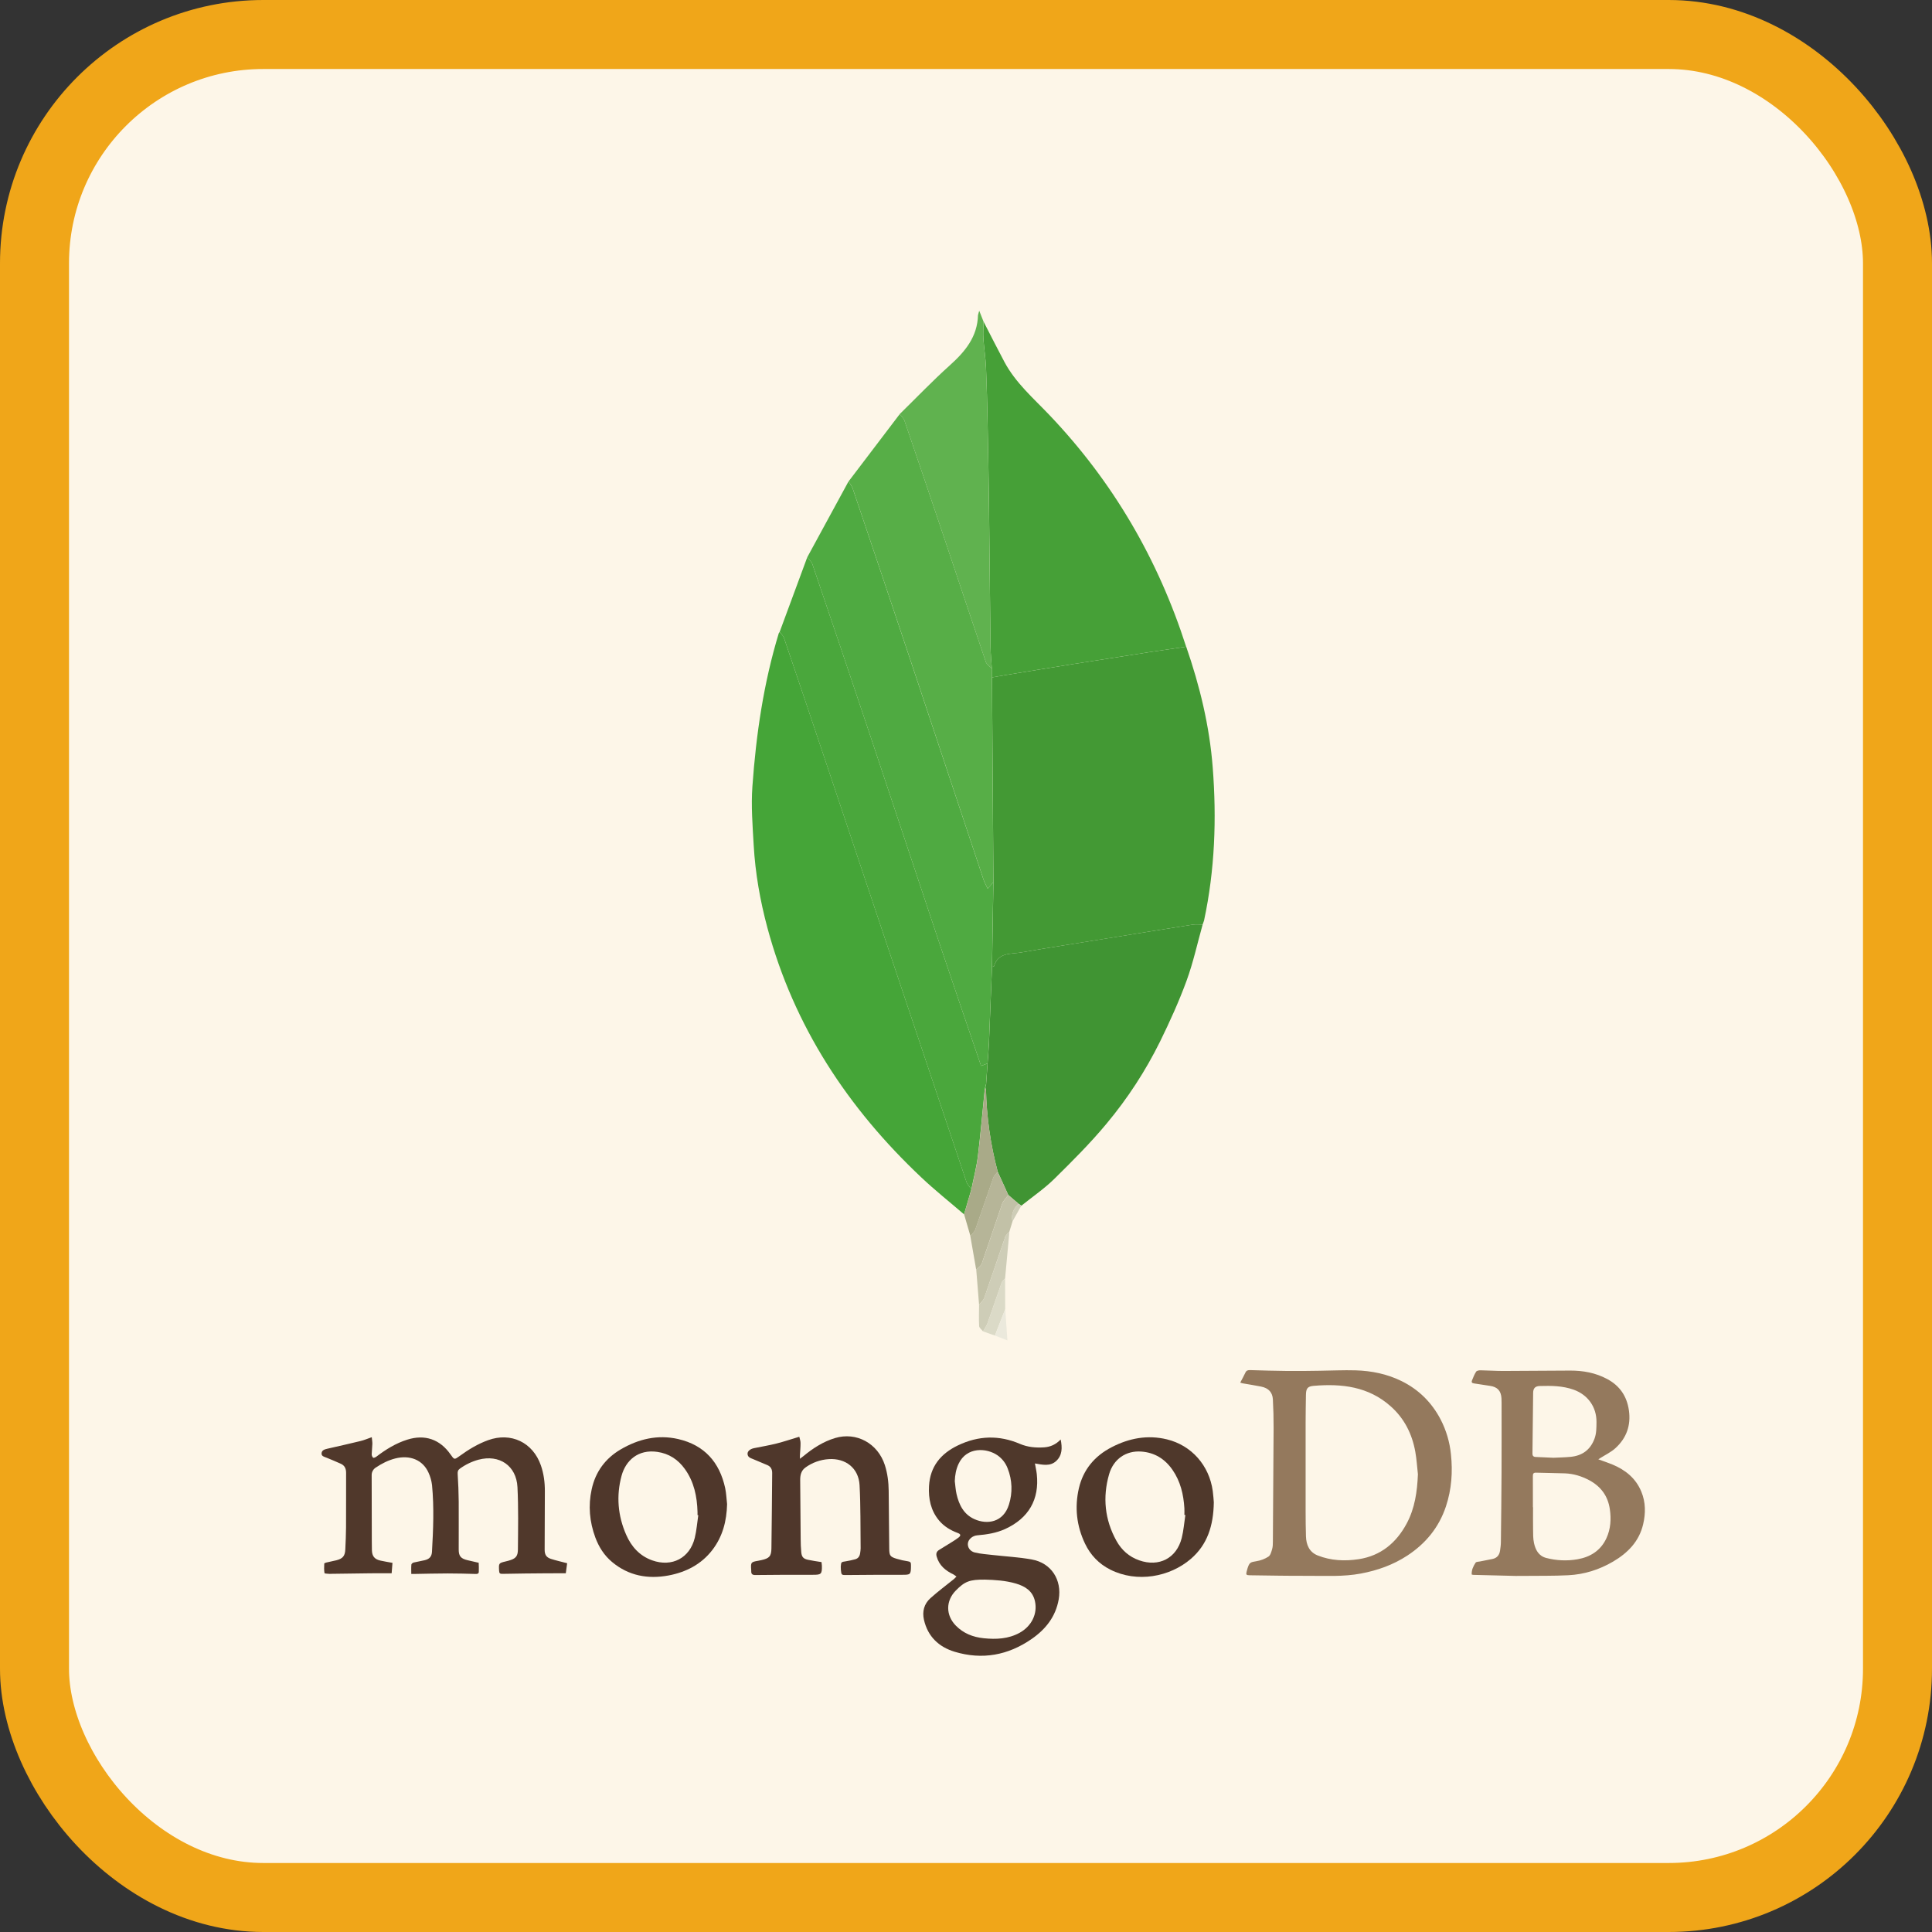
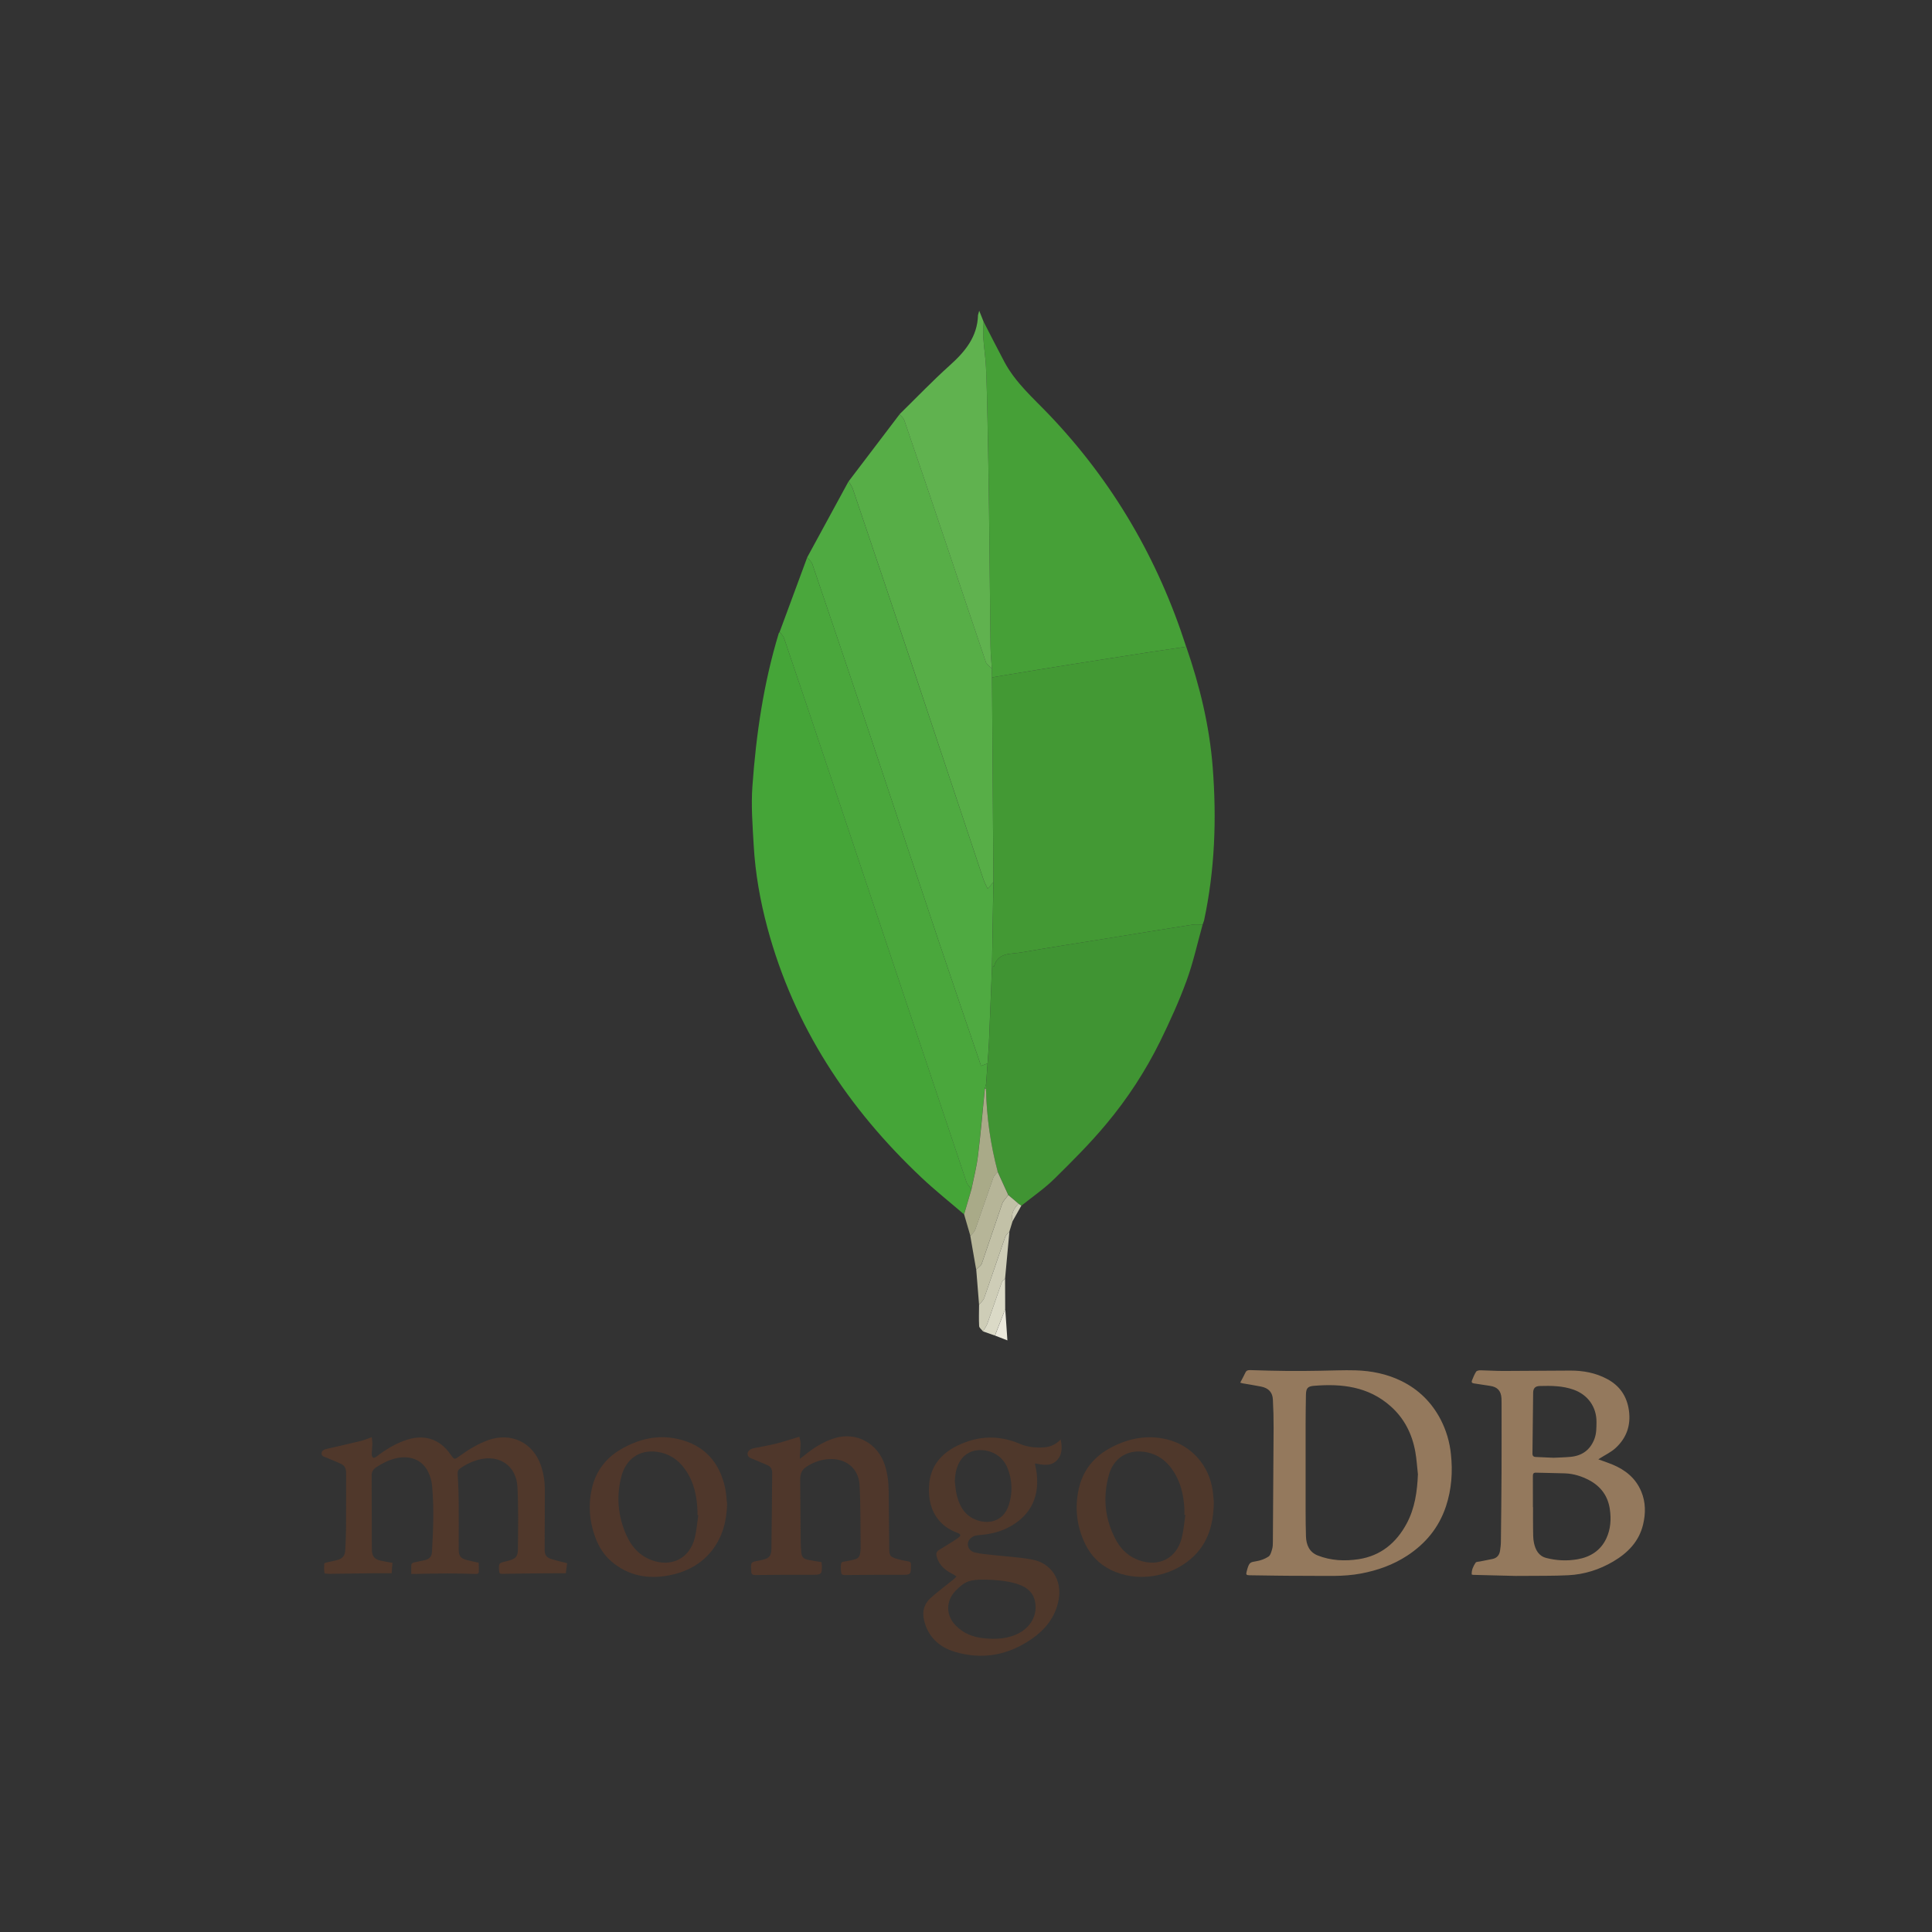
<svg xmlns="http://www.w3.org/2000/svg" width="56" height="56" viewBox="0 0 56 56" fill="none">
  <rect x="0" y="0" width="56" height="56" fill="#333333" stroke="none" />
-   <rect x="1" y="1" width="54" height="54" rx="6.632" fill="#FDF6E8" />
-   <rect x="1" y="1" width="54" height="54" rx="6.632" stroke="#F0A619" stroke-width="2" />
  <path fill-rule="evenodd" clip-rule="evenodd" d="M35.949 40.076C36.003 39.972 36.055 39.88 36.099 39.785C36.127 39.724 36.17 39.712 36.231 39.713C36.594 39.724 36.957 39.735 37.32 39.738C37.628 39.742 37.937 39.736 38.246 39.732C38.594 39.728 38.942 39.71 39.289 39.72C39.752 39.733 40.203 39.824 40.622 40.03C41.122 40.276 41.5 40.651 41.758 41.145C41.92 41.459 42.021 41.8 42.056 42.151C42.111 42.666 42.075 43.169 41.912 43.662C41.709 44.273 41.325 44.74 40.791 45.09C40.38 45.359 39.929 45.519 39.446 45.61C38.935 45.706 38.422 45.675 37.91 45.676C37.347 45.679 36.785 45.667 36.222 45.66C36.124 45.659 36.11 45.641 36.136 45.547L36.16 45.46C36.215 45.288 36.244 45.28 36.419 45.252C36.543 45.232 36.662 45.187 36.767 45.119C36.826 45.08 36.851 44.978 36.874 44.9C36.894 44.831 36.895 44.756 36.895 44.684C36.903 43.587 36.911 42.49 36.916 41.393C36.917 41.116 36.91 40.839 36.895 40.562C36.884 40.368 36.781 40.235 36.55 40.19C36.371 40.154 36.19 40.127 36.01 40.095L35.949 40.076ZM41.099 42.732C41.074 42.514 41.062 42.293 41.023 42.078C40.93 41.562 40.704 41.111 40.306 40.759C39.664 40.189 38.891 40.101 38.081 40.169C37.896 40.184 37.856 40.248 37.853 40.437C37.849 40.706 37.844 40.975 37.844 41.244C37.843 42.098 37.843 42.951 37.844 43.804C37.844 44.047 37.847 44.29 37.854 44.532C37.862 44.78 37.952 44.99 38.195 45.086C38.577 45.237 38.98 45.255 39.382 45.194C40.023 45.095 40.472 44.721 40.773 44.161C41.011 43.717 41.079 43.231 41.099 42.732ZM42.658 45.638C42.651 45.505 42.705 45.395 42.772 45.294C42.791 45.267 42.853 45.268 42.897 45.26L43.264 45.187C43.393 45.159 43.462 45.072 43.48 44.945C43.492 44.861 43.504 44.776 43.504 44.691C43.513 44.02 43.519 43.348 43.523 42.676C43.526 42.004 43.524 41.331 43.524 40.658L43.521 40.53C43.508 40.313 43.404 40.201 43.189 40.17L42.724 40.099C42.666 40.091 42.645 40.064 42.666 40.013C42.702 39.926 42.736 39.836 42.787 39.758C42.806 39.729 42.87 39.718 42.913 39.719C43.135 39.722 43.357 39.739 43.579 39.738L45.514 39.727C45.887 39.726 46.247 39.791 46.582 39.97C46.95 40.166 47.156 40.469 47.215 40.882C47.276 41.316 47.145 41.682 46.827 41.973C46.697 42.093 46.528 42.171 46.377 42.268L46.328 42.299C46.468 42.35 46.602 42.395 46.732 42.448C47.112 42.604 47.415 42.848 47.575 43.237C47.702 43.544 47.702 43.864 47.627 44.183C47.51 44.681 47.182 45.013 46.755 45.264C46.354 45.499 45.92 45.636 45.458 45.659C45.032 45.681 44.604 45.673 44.177 45.678L43.93 45.679C43.519 45.669 43.107 45.659 42.696 45.648L42.658 45.638ZM44.432 43.687H44.436C44.436 43.898 44.433 44.109 44.437 44.32C44.439 44.456 44.435 44.596 44.464 44.728C44.508 44.924 44.598 45.101 44.818 45.158C45.113 45.235 45.421 45.249 45.721 45.197C46.098 45.132 46.399 44.943 46.564 44.584C46.686 44.317 46.704 44.034 46.662 43.745C46.607 43.364 46.404 43.088 46.069 42.907C45.848 42.789 45.613 42.716 45.363 42.706C45.082 42.696 44.801 42.695 44.52 42.686C44.442 42.684 44.431 42.724 44.431 42.789C44.433 43.088 44.432 43.388 44.432 43.687ZM45.029 42.254C45.182 42.246 45.356 42.244 45.529 42.227C45.859 42.194 46.092 42.028 46.214 41.711C46.276 41.551 46.273 41.386 46.275 41.219C46.279 40.784 46.026 40.428 45.613 40.281C45.294 40.167 44.965 40.165 44.635 40.174C44.501 40.177 44.441 40.236 44.439 40.371L44.419 42.129C44.418 42.199 44.448 42.229 44.516 42.231L45.029 42.254Z" fill="#94795D" />
  <path fill-rule="evenodd" clip-rule="evenodd" d="M11.376 45.3L11.352 45.602C11.134 45.602 10.934 45.6 10.733 45.603C10.354 45.607 9.976 45.613 9.598 45.618L9.561 45.62C9.507 45.614 9.409 45.614 9.406 45.598C9.39 45.508 9.395 45.413 9.399 45.32C9.4 45.31 9.436 45.296 9.458 45.291L9.752 45.225C9.936 45.178 10.001 45.099 10.009 44.909C10.019 44.695 10.029 44.481 10.03 44.268C10.033 43.742 10.03 43.216 10.032 42.691C10.032 42.568 9.99 42.476 9.875 42.426C9.739 42.365 9.601 42.307 9.463 42.251C9.398 42.225 9.313 42.21 9.321 42.123C9.328 42.033 9.411 42.01 9.488 41.992C9.809 41.919 10.13 41.847 10.45 41.769C10.554 41.744 10.652 41.701 10.776 41.658C10.782 41.725 10.794 41.788 10.793 41.852L10.774 42.153C10.773 42.187 10.791 42.233 10.816 42.252C10.832 42.264 10.883 42.242 10.909 42.222C11.182 42.014 11.472 41.834 11.802 41.73C12.314 41.567 12.753 41.718 13.06 42.159C13.169 42.314 13.169 42.314 13.319 42.206C13.577 42.018 13.847 41.853 14.149 41.744C14.811 41.505 15.447 41.808 15.678 42.476C15.762 42.718 15.794 42.968 15.793 43.224L15.787 44.92C15.787 45.06 15.833 45.14 15.966 45.184C16.116 45.233 16.271 45.266 16.439 45.311L16.4 45.602C16.209 45.602 16.033 45.601 15.857 45.603C15.426 45.607 14.995 45.609 14.565 45.619C14.49 45.621 14.471 45.602 14.467 45.532C14.454 45.307 14.453 45.308 14.664 45.257L14.735 45.239C14.942 45.182 15.011 45.119 15.012 44.91C15.017 44.308 15.029 43.705 14.999 43.105C14.967 42.482 14.473 42.15 13.87 42.31C13.675 42.363 13.491 42.452 13.328 42.571C13.272 42.611 13.262 42.657 13.266 42.727C13.283 42.992 13.294 43.258 13.296 43.523C13.3 43.988 13.294 44.453 13.296 44.918C13.296 45.106 13.361 45.178 13.547 45.222L13.823 45.286L13.875 45.297C13.879 45.386 13.882 45.474 13.878 45.562C13.875 45.618 13.832 45.623 13.784 45.622C13.516 45.615 13.246 45.606 12.978 45.607C12.651 45.607 12.324 45.617 11.997 45.622H11.921C11.921 45.529 11.916 45.439 11.924 45.349C11.925 45.328 11.963 45.298 11.989 45.291L12.311 45.223C12.448 45.189 12.513 45.119 12.521 44.98C12.558 44.336 12.584 43.692 12.523 43.049C12.508 42.922 12.473 42.798 12.419 42.682C12.254 42.317 11.883 42.165 11.454 42.275C11.251 42.327 11.068 42.42 10.894 42.537C10.856 42.561 10.825 42.593 10.804 42.633C10.782 42.672 10.772 42.716 10.773 42.76C10.773 43.402 10.775 44.044 10.777 44.686L10.78 44.934C10.784 45.107 10.858 45.198 11.029 45.235C11.139 45.26 11.251 45.277 11.376 45.3Z" fill="#50382B" />
  <path fill-rule="evenodd" clip-rule="evenodd" d="M30.744 41.724C30.793 41.965 30.792 42.183 30.615 42.347C30.439 42.511 30.216 42.456 29.998 42.419C30.018 42.534 30.041 42.631 30.052 42.73C30.131 43.463 29.815 44.008 29.135 44.319C28.878 44.436 28.606 44.479 28.327 44.502C28.189 44.513 28.068 44.618 28.055 44.732C28.041 44.847 28.114 44.966 28.259 45.001C28.429 45.041 28.607 45.053 28.782 45.073C29.159 45.116 29.539 45.135 29.91 45.203C30.472 45.304 30.786 45.794 30.687 46.359C30.599 46.861 30.308 47.226 29.902 47.507C29.219 47.98 28.47 48.118 27.671 47.877C27.215 47.739 26.893 47.438 26.782 46.953C26.726 46.71 26.785 46.49 26.968 46.325C27.186 46.129 27.422 45.955 27.65 45.77L27.724 45.697L27.639 45.637C27.407 45.527 27.221 45.376 27.149 45.114C27.125 45.026 27.15 44.967 27.226 44.922C27.354 44.844 27.481 44.766 27.608 44.686C27.667 44.649 27.726 44.611 27.782 44.568C27.857 44.51 27.85 44.467 27.76 44.434C27.55 44.356 27.363 44.244 27.218 44.071C26.977 43.782 26.908 43.439 26.928 43.076C26.959 42.509 27.267 42.135 27.767 41.895C28.362 41.61 28.959 41.592 29.565 41.852C29.789 41.948 30.026 41.968 30.266 41.952C30.446 41.939 30.603 41.871 30.744 41.724ZM28.552 45.786C28.105 45.782 27.965 45.837 27.703 46.104C27.41 46.403 27.411 46.818 27.704 47.118C27.926 47.346 28.204 47.453 28.512 47.485C28.872 47.522 29.227 47.507 29.555 47.327C29.904 47.133 30.078 46.775 29.999 46.413C29.934 46.115 29.714 45.979 29.447 45.9C29.143 45.811 28.828 45.794 28.552 45.786ZM27.675 42.932C27.691 43.056 27.698 43.182 27.725 43.303C27.797 43.618 27.933 43.894 28.246 44.034C28.614 44.199 29.083 44.129 29.244 43.613C29.354 43.27 29.341 42.899 29.208 42.564C29.151 42.411 29.049 42.279 28.916 42.185C28.597 41.962 28.021 41.933 27.787 42.425C27.711 42.585 27.681 42.755 27.675 42.932Z" fill="#4F382B" />
  <path fill-rule="evenodd" clip-rule="evenodd" d="M23.168 41.645C23.18 41.7 23.204 41.762 23.204 41.824C23.206 41.943 23.193 42.062 23.186 42.181V42.284L23.287 42.207C23.562 41.98 23.858 41.787 24.203 41.683C24.825 41.496 25.446 41.836 25.649 42.47C25.726 42.711 25.756 42.958 25.759 43.21C25.765 43.769 25.769 44.329 25.775 44.888C25.777 45.089 25.8 45.125 25.99 45.182C26.098 45.215 26.208 45.239 26.32 45.256C26.381 45.266 26.407 45.289 26.404 45.349L26.405 45.404C26.402 45.636 26.387 45.647 26.162 45.646C25.625 45.645 25.087 45.648 24.55 45.653C24.39 45.654 24.389 45.659 24.373 45.501L24.37 45.41C24.38 45.273 24.383 45.275 24.517 45.255C24.608 45.241 24.698 45.22 24.786 45.197C24.876 45.174 24.92 45.107 24.932 45.017C24.938 44.972 24.946 44.926 24.946 44.881C24.938 44.27 24.948 43.658 24.915 43.048C24.888 42.554 24.511 42.26 24.016 42.294C23.777 42.31 23.547 42.393 23.352 42.532C23.22 42.624 23.193 42.758 23.194 42.902C23.197 43.473 23.202 44.044 23.208 44.616C23.209 44.742 23.213 44.867 23.225 44.991C23.237 45.127 23.285 45.182 23.418 45.211C23.546 45.239 23.676 45.256 23.812 45.278L23.823 45.383C23.828 45.628 23.802 45.647 23.564 45.646C23.009 45.644 22.453 45.647 21.897 45.653C21.81 45.654 21.773 45.627 21.775 45.542L21.774 45.505C21.759 45.284 21.766 45.276 21.974 45.24L22.073 45.22C22.299 45.169 22.357 45.109 22.36 44.88C22.371 44.152 22.375 43.425 22.382 42.698C22.383 42.593 22.344 42.512 22.247 42.469C22.11 42.409 21.972 42.351 21.834 42.295C21.758 42.263 21.671 42.243 21.668 42.138C21.666 42.064 21.745 41.998 21.854 41.976C22.072 41.932 22.292 41.895 22.508 41.841C22.723 41.787 22.933 41.715 23.168 41.645Z" fill="#4F372B" />
  <path fill-rule="evenodd" clip-rule="evenodd" d="M35.183 43.545C35.173 44.224 34.996 44.774 34.516 45.186C33.907 45.709 32.958 45.887 32.182 45.496C31.851 45.329 31.607 45.073 31.449 44.741C31.206 44.23 31.145 43.693 31.271 43.142C31.397 42.598 31.727 42.204 32.22 41.949C32.727 41.686 33.262 41.584 33.825 41.721C34.538 41.895 35.05 42.476 35.152 43.216C35.17 43.346 35.177 43.477 35.183 43.545ZM34.358 43.913L34.33 43.91C34.33 43.846 34.334 43.782 34.33 43.718C34.306 43.319 34.217 42.938 33.985 42.604C33.766 42.288 33.467 42.101 33.078 42.074C32.643 42.043 32.277 42.286 32.148 42.731C31.956 43.399 32.021 44.049 32.36 44.661C32.508 44.927 32.726 45.124 33.02 45.227C33.594 45.429 34.103 45.168 34.253 44.58C34.308 44.362 34.324 44.135 34.358 43.913Z" fill="#4F382B" />
  <path fill-rule="evenodd" clip-rule="evenodd" d="M21.075 43.598C21.063 44.085 20.948 44.536 20.647 44.928C20.324 45.347 19.881 45.571 19.377 45.666C18.781 45.777 18.221 45.676 17.742 45.276C17.514 45.086 17.359 44.842 17.256 44.565C17.088 44.11 17.046 43.644 17.15 43.169C17.26 42.66 17.547 42.272 17.992 42.011C18.507 41.71 19.062 41.576 19.655 41.711C20.417 41.886 20.857 42.382 21.02 43.135C21.052 43.286 21.057 43.443 21.075 43.598ZM20.24 43.919L20.218 43.916V43.824C20.205 43.377 20.118 42.951 19.851 42.58C19.653 42.304 19.389 42.131 19.05 42.083C18.497 42.004 18.136 42.332 18.016 42.777C17.859 43.359 17.908 43.934 18.15 44.486C18.301 44.83 18.539 45.098 18.905 45.228C19.476 45.431 19.993 45.163 20.138 44.577C20.191 44.362 20.207 44.139 20.24 43.919Z" fill="#4F372B" />
  <path fill-rule="evenodd" clip-rule="evenodd" d="M34.383 18.745C34.776 19.881 35.058 21.041 35.151 22.242C35.267 23.734 35.214 25.215 34.9 26.682L34.859 26.799C34.761 26.799 34.66 26.787 34.564 26.802C33.749 26.93 32.936 27.062 32.122 27.195C31.28 27.331 30.438 27.462 29.598 27.607C29.301 27.659 28.932 27.597 28.812 28.009L28.755 28.028L28.795 25.569L28.754 19.635L29.146 19.567C29.787 19.463 30.428 19.356 31.07 19.254C31.835 19.133 32.602 19.014 33.368 18.895C33.706 18.844 34.044 18.795 34.383 18.745Z" fill="#439934" />
  <path fill-rule="evenodd" clip-rule="evenodd" d="M27.943 35.198C27.53 34.843 27.102 34.503 26.706 34.129C24.573 32.117 23.013 29.749 22.244 26.894C22.033 26.108 21.892 25.31 21.846 24.498C21.814 23.93 21.768 23.357 21.809 22.792C21.916 21.288 22.133 19.8 22.574 18.352L22.598 18.318C22.641 18.375 22.703 18.425 22.724 18.49C23.155 19.757 23.582 21.026 24.007 22.295C25.342 26.283 26.676 30.272 28.014 34.26C28.04 34.338 28.107 34.401 28.156 34.471L27.943 35.198Z" fill="#45A538" />
  <path fill-rule="evenodd" clip-rule="evenodd" d="M34.381 18.745C34.043 18.795 33.704 18.844 33.366 18.895C32.6 19.014 31.834 19.133 31.068 19.254C30.427 19.356 29.786 19.462 29.145 19.567L28.752 19.635L28.749 19.379C28.736 19.169 28.714 18.959 28.711 18.749L28.668 14.728C28.657 13.889 28.642 13.05 28.625 12.211C28.616 11.69 28.601 11.169 28.58 10.648C28.567 10.368 28.522 10.09 28.504 9.81C28.493 9.65 28.507 9.488 28.511 9.326C28.711 9.713 28.907 10.104 29.112 10.488C29.436 11.096 29.954 11.543 30.42 12.032C32.26 13.964 33.567 16.208 34.381 18.745Z" fill="#46A037" />
  <path fill-rule="evenodd" clip-rule="evenodd" d="M28.754 28.028L28.812 28.009C28.932 27.597 29.3 27.659 29.598 27.607C30.438 27.462 31.28 27.331 32.121 27.194C32.935 27.063 33.749 26.93 34.563 26.802C34.66 26.787 34.761 26.799 34.859 26.799C34.707 27.342 34.587 27.897 34.394 28.425C34.175 29.024 33.909 29.609 33.628 30.183C33.206 31.038 32.684 31.84 32.073 32.571C31.604 33.136 31.08 33.658 30.556 34.174C30.266 34.458 29.924 34.691 29.606 34.947L29.523 34.891L29.226 34.637L28.919 33.963C28.709 33.177 28.595 32.369 28.578 31.555L28.584 31.418L28.626 30.824C28.64 30.622 28.658 30.419 28.667 30.216C28.698 29.488 28.725 28.758 28.754 28.028Z" fill="#409433" />
  <path fill-rule="evenodd" clip-rule="evenodd" d="M28.753 28.028C28.724 28.758 28.696 29.488 28.665 30.217C28.656 30.421 28.638 30.623 28.624 30.825L28.437 30.896C28.021 29.672 27.605 28.461 27.198 27.247C26.525 25.238 25.861 23.227 25.189 21.218C24.646 19.596 24.099 17.976 23.549 16.357C23.523 16.281 23.45 16.221 23.398 16.154L24.596 13.952C24.638 14.023 24.692 14.09 24.718 14.167C25.272 15.807 25.825 17.447 26.373 19.089C27.087 21.226 27.796 23.363 28.509 25.5C28.538 25.585 28.584 25.664 28.629 25.76L28.793 25.569L28.753 28.028Z" fill="#4FAA41" />
  <path fill-rule="evenodd" clip-rule="evenodd" d="M23.398 16.154C23.45 16.221 23.524 16.281 23.549 16.357C24.1 17.976 24.646 19.596 25.189 21.218C25.861 23.227 26.525 25.239 27.198 27.247C27.605 28.461 28.021 29.672 28.437 30.896L28.624 30.826L28.582 31.419L28.544 31.556C28.479 32.206 28.424 32.857 28.345 33.506C28.305 33.831 28.22 34.15 28.156 34.472C28.107 34.401 28.039 34.338 28.013 34.26C26.675 30.272 25.342 26.283 24.006 22.295C23.581 21.026 23.154 19.757 22.724 18.49C22.702 18.426 22.641 18.375 22.598 18.318L23.398 16.154Z" fill="#4AA73C" />
  <path fill-rule="evenodd" clip-rule="evenodd" d="M28.794 25.569L28.63 25.76C28.585 25.664 28.539 25.585 28.51 25.5C27.797 23.363 27.088 21.226 26.375 19.089C25.826 17.448 25.274 15.807 24.719 14.167C24.693 14.09 24.639 14.023 24.598 13.952L26.079 12.003C26.126 12.065 26.192 12.12 26.216 12.191C26.628 13.395 27.035 14.6 27.441 15.807C27.819 16.933 28.192 18.062 28.575 19.187C28.601 19.262 28.69 19.315 28.75 19.379L28.753 19.635L28.794 25.569Z" fill="#57AE47" />
  <path fill-rule="evenodd" clip-rule="evenodd" d="M28.749 19.379C28.689 19.315 28.6 19.262 28.574 19.187C28.192 18.062 27.818 16.933 27.44 15.807C27.035 14.6 26.627 13.395 26.215 12.191C26.192 12.12 26.125 12.065 26.078 12.003C26.56 11.531 27.027 11.042 27.528 10.592C27.973 10.193 28.331 9.764 28.348 9.132L28.383 9.006L28.51 9.326C28.507 9.487 28.493 9.649 28.503 9.81C28.521 10.09 28.567 10.368 28.579 10.648C28.602 11.168 28.614 11.69 28.624 12.211C28.641 13.049 28.657 13.888 28.667 14.727L28.711 18.748C28.714 18.959 28.736 19.169 28.749 19.379Z" fill="#60B24F" />
  <path fill-rule="evenodd" clip-rule="evenodd" d="M28.158 34.471C28.223 34.15 28.308 33.831 28.347 33.505C28.427 32.857 28.482 32.206 28.547 31.556L28.563 31.553L28.579 31.556C28.596 32.369 28.71 33.178 28.92 33.964C28.877 34.021 28.816 34.071 28.793 34.135C28.615 34.637 28.448 35.142 28.269 35.644C28.244 35.712 28.176 35.766 28.128 35.826L27.945 35.198L28.158 34.471Z" fill="#A9AA88" />
  <path fill-rule="evenodd" clip-rule="evenodd" d="M28.125 35.826C28.173 35.766 28.241 35.712 28.266 35.644C28.444 35.143 28.612 34.637 28.79 34.135C28.813 34.071 28.874 34.021 28.917 33.964L29.224 34.638C29.163 34.724 29.079 34.801 29.046 34.897L28.458 36.624C28.433 36.694 28.351 36.743 28.295 36.801L28.125 35.826Z" fill="#B6B598" />
  <path fill-rule="evenodd" clip-rule="evenodd" d="M28.297 36.801C28.352 36.742 28.435 36.694 28.459 36.624L29.047 34.897C29.081 34.801 29.165 34.723 29.226 34.638L29.523 34.891C29.379 35.033 29.299 35.197 29.348 35.404L29.257 35.7C29.216 35.75 29.157 35.794 29.136 35.852C28.931 36.441 28.735 37.032 28.529 37.62C28.502 37.694 28.43 37.752 28.379 37.819L28.297 36.801Z" fill="#C2C1A7" />
  <path fill-rule="evenodd" clip-rule="evenodd" d="M28.379 37.818C28.43 37.752 28.503 37.694 28.529 37.619C28.736 37.032 28.932 36.44 29.137 35.852C29.157 35.794 29.216 35.75 29.258 35.7L29.133 37.056C29.1 37.095 29.052 37.128 29.035 37.173L28.621 38.361C28.592 38.442 28.536 38.514 28.493 38.59C28.454 38.539 28.385 38.49 28.381 38.438C28.369 38.232 28.378 38.025 28.379 37.818Z" fill="#CECDB7" />
  <path fill-rule="evenodd" clip-rule="evenodd" d="M28.492 38.59C28.536 38.514 28.591 38.442 28.621 38.361L29.035 37.173C29.051 37.128 29.099 37.095 29.133 37.056L29.136 37.947L28.837 38.712L28.492 38.59Z" fill="#DBDAC7" />
  <path fill-rule="evenodd" clip-rule="evenodd" d="M28.84 38.712L29.138 37.947L29.2 38.852L28.84 38.712Z" fill="#EBE9DC" />
  <path fill-rule="evenodd" clip-rule="evenodd" d="M29.346 35.404C29.298 35.197 29.378 35.033 29.521 34.891L29.604 34.947L29.346 35.404Z" fill="#CECDB7" />
  <path fill-rule="evenodd" clip-rule="evenodd" d="M28.579 31.556L28.563 31.554L28.547 31.556L28.585 31.419L28.579 31.556Z" fill="#4FAA41" />
</svg>